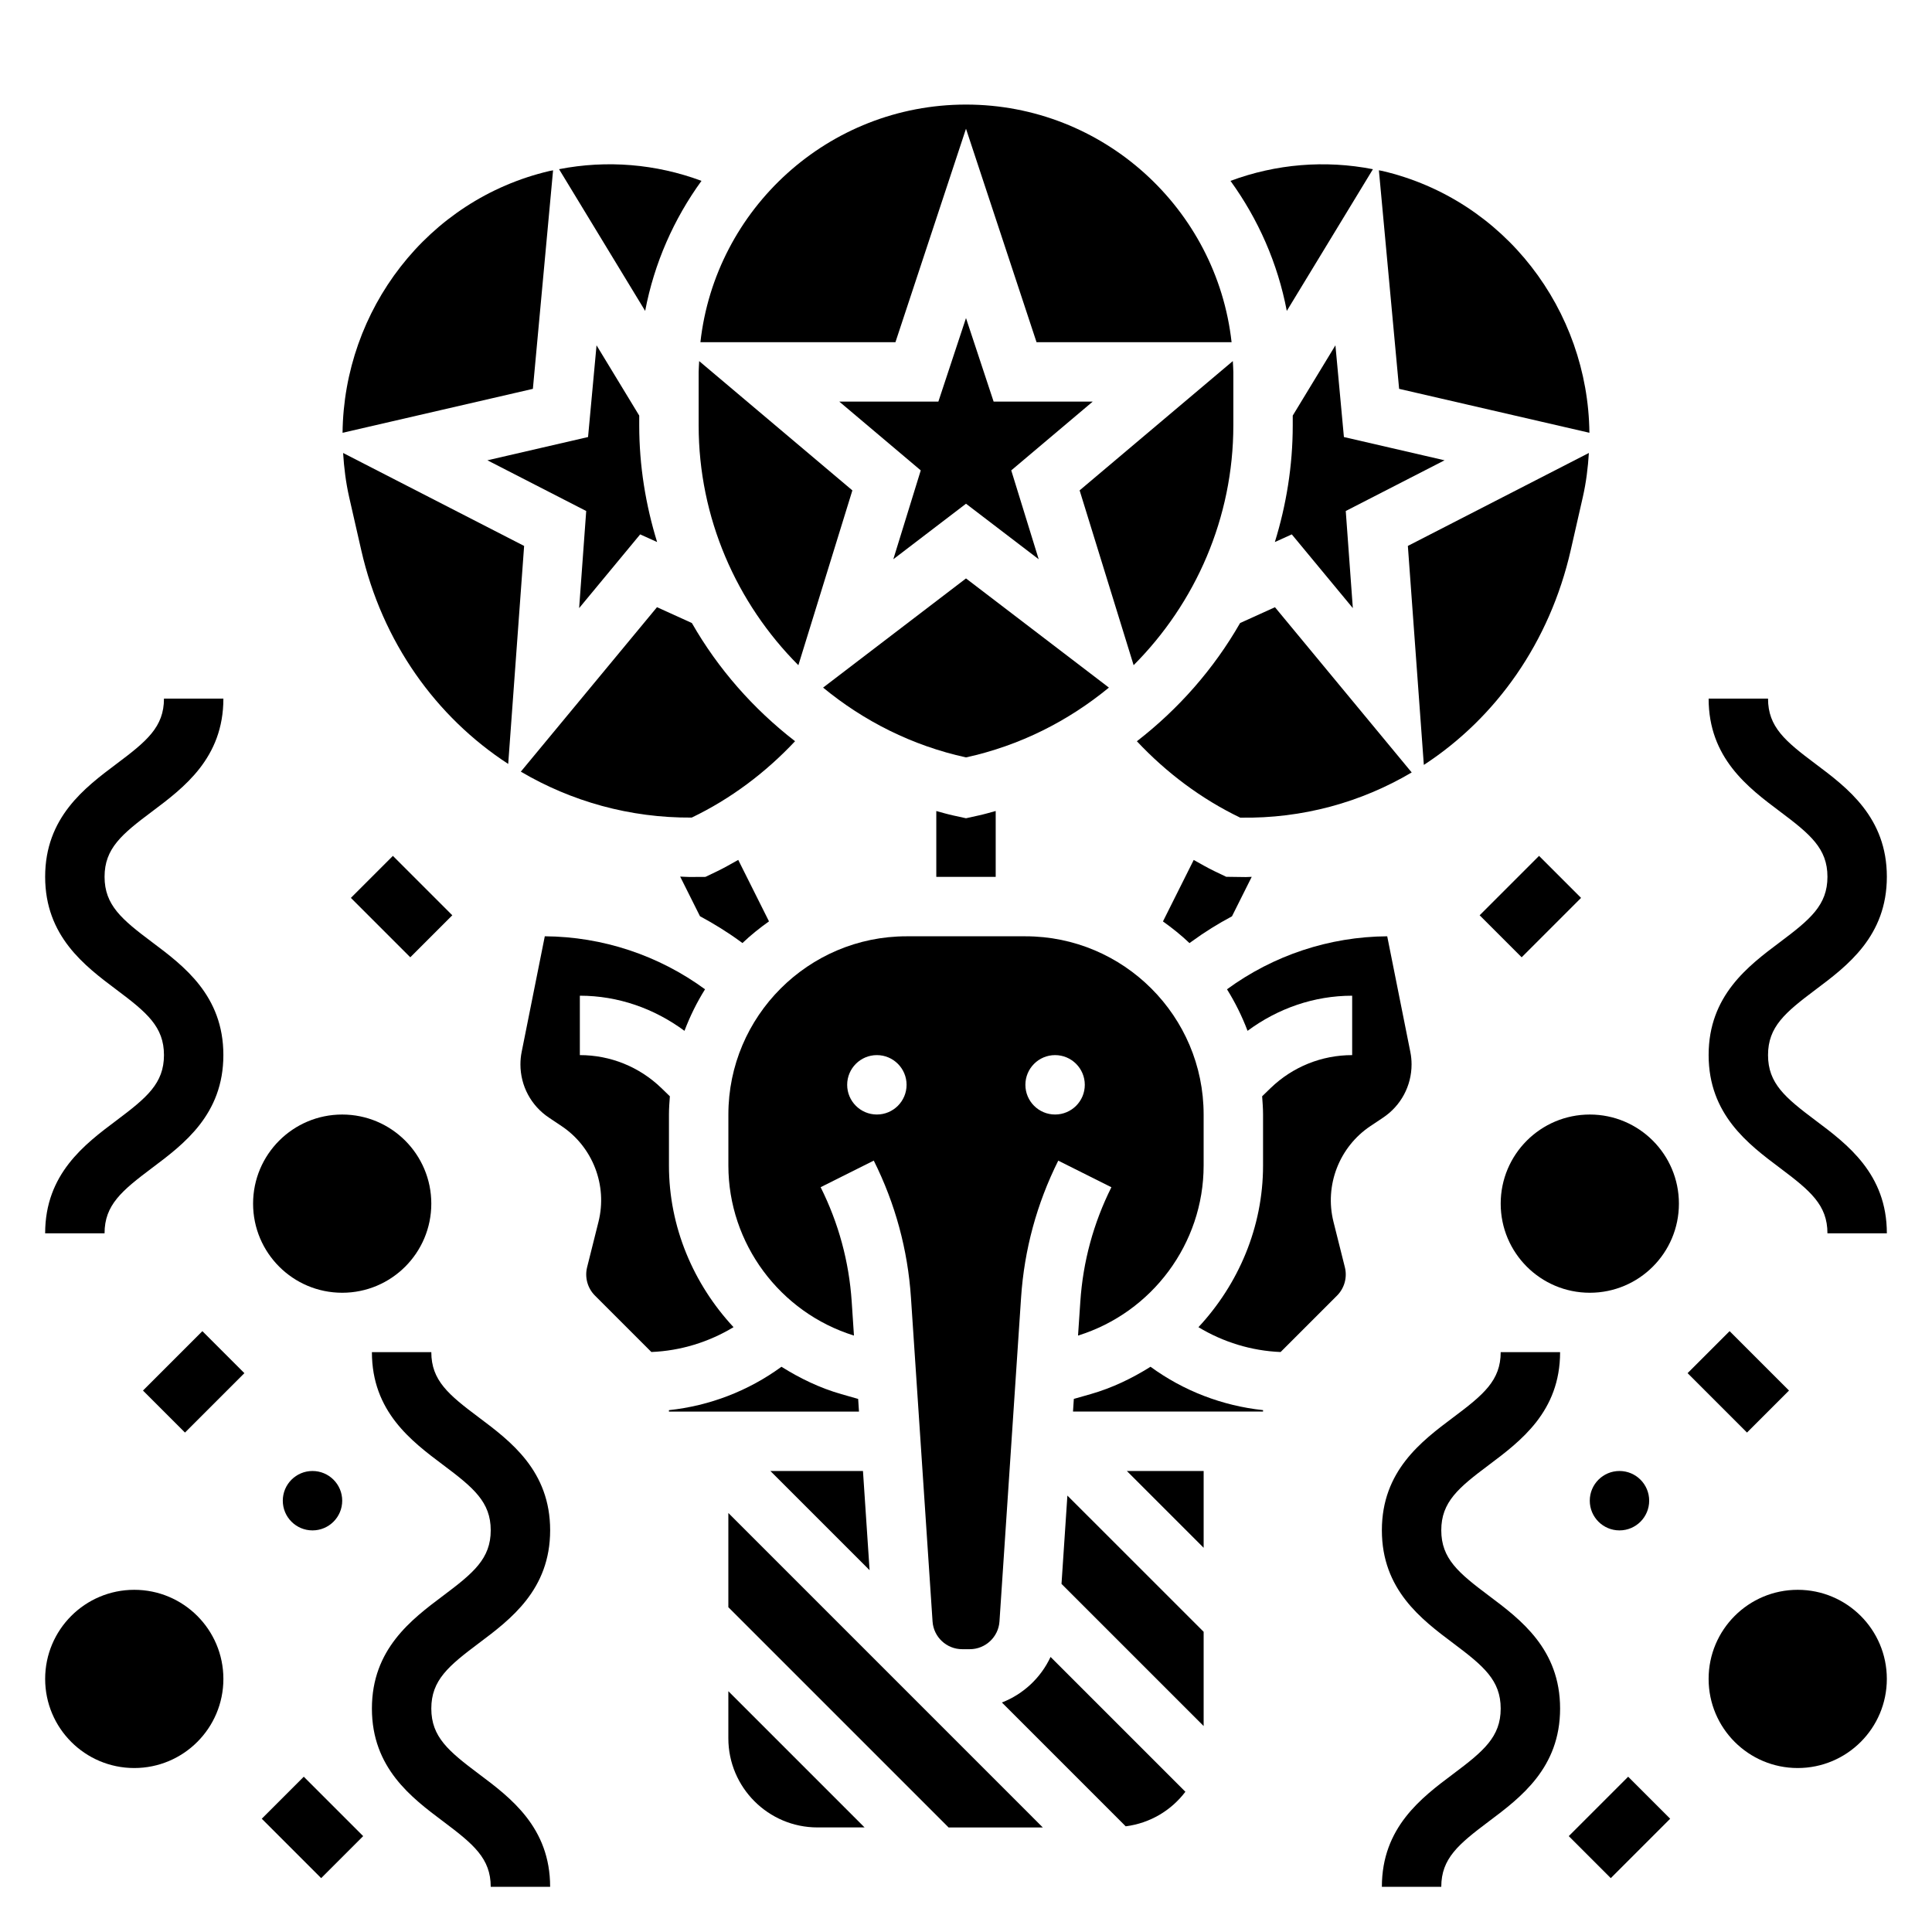
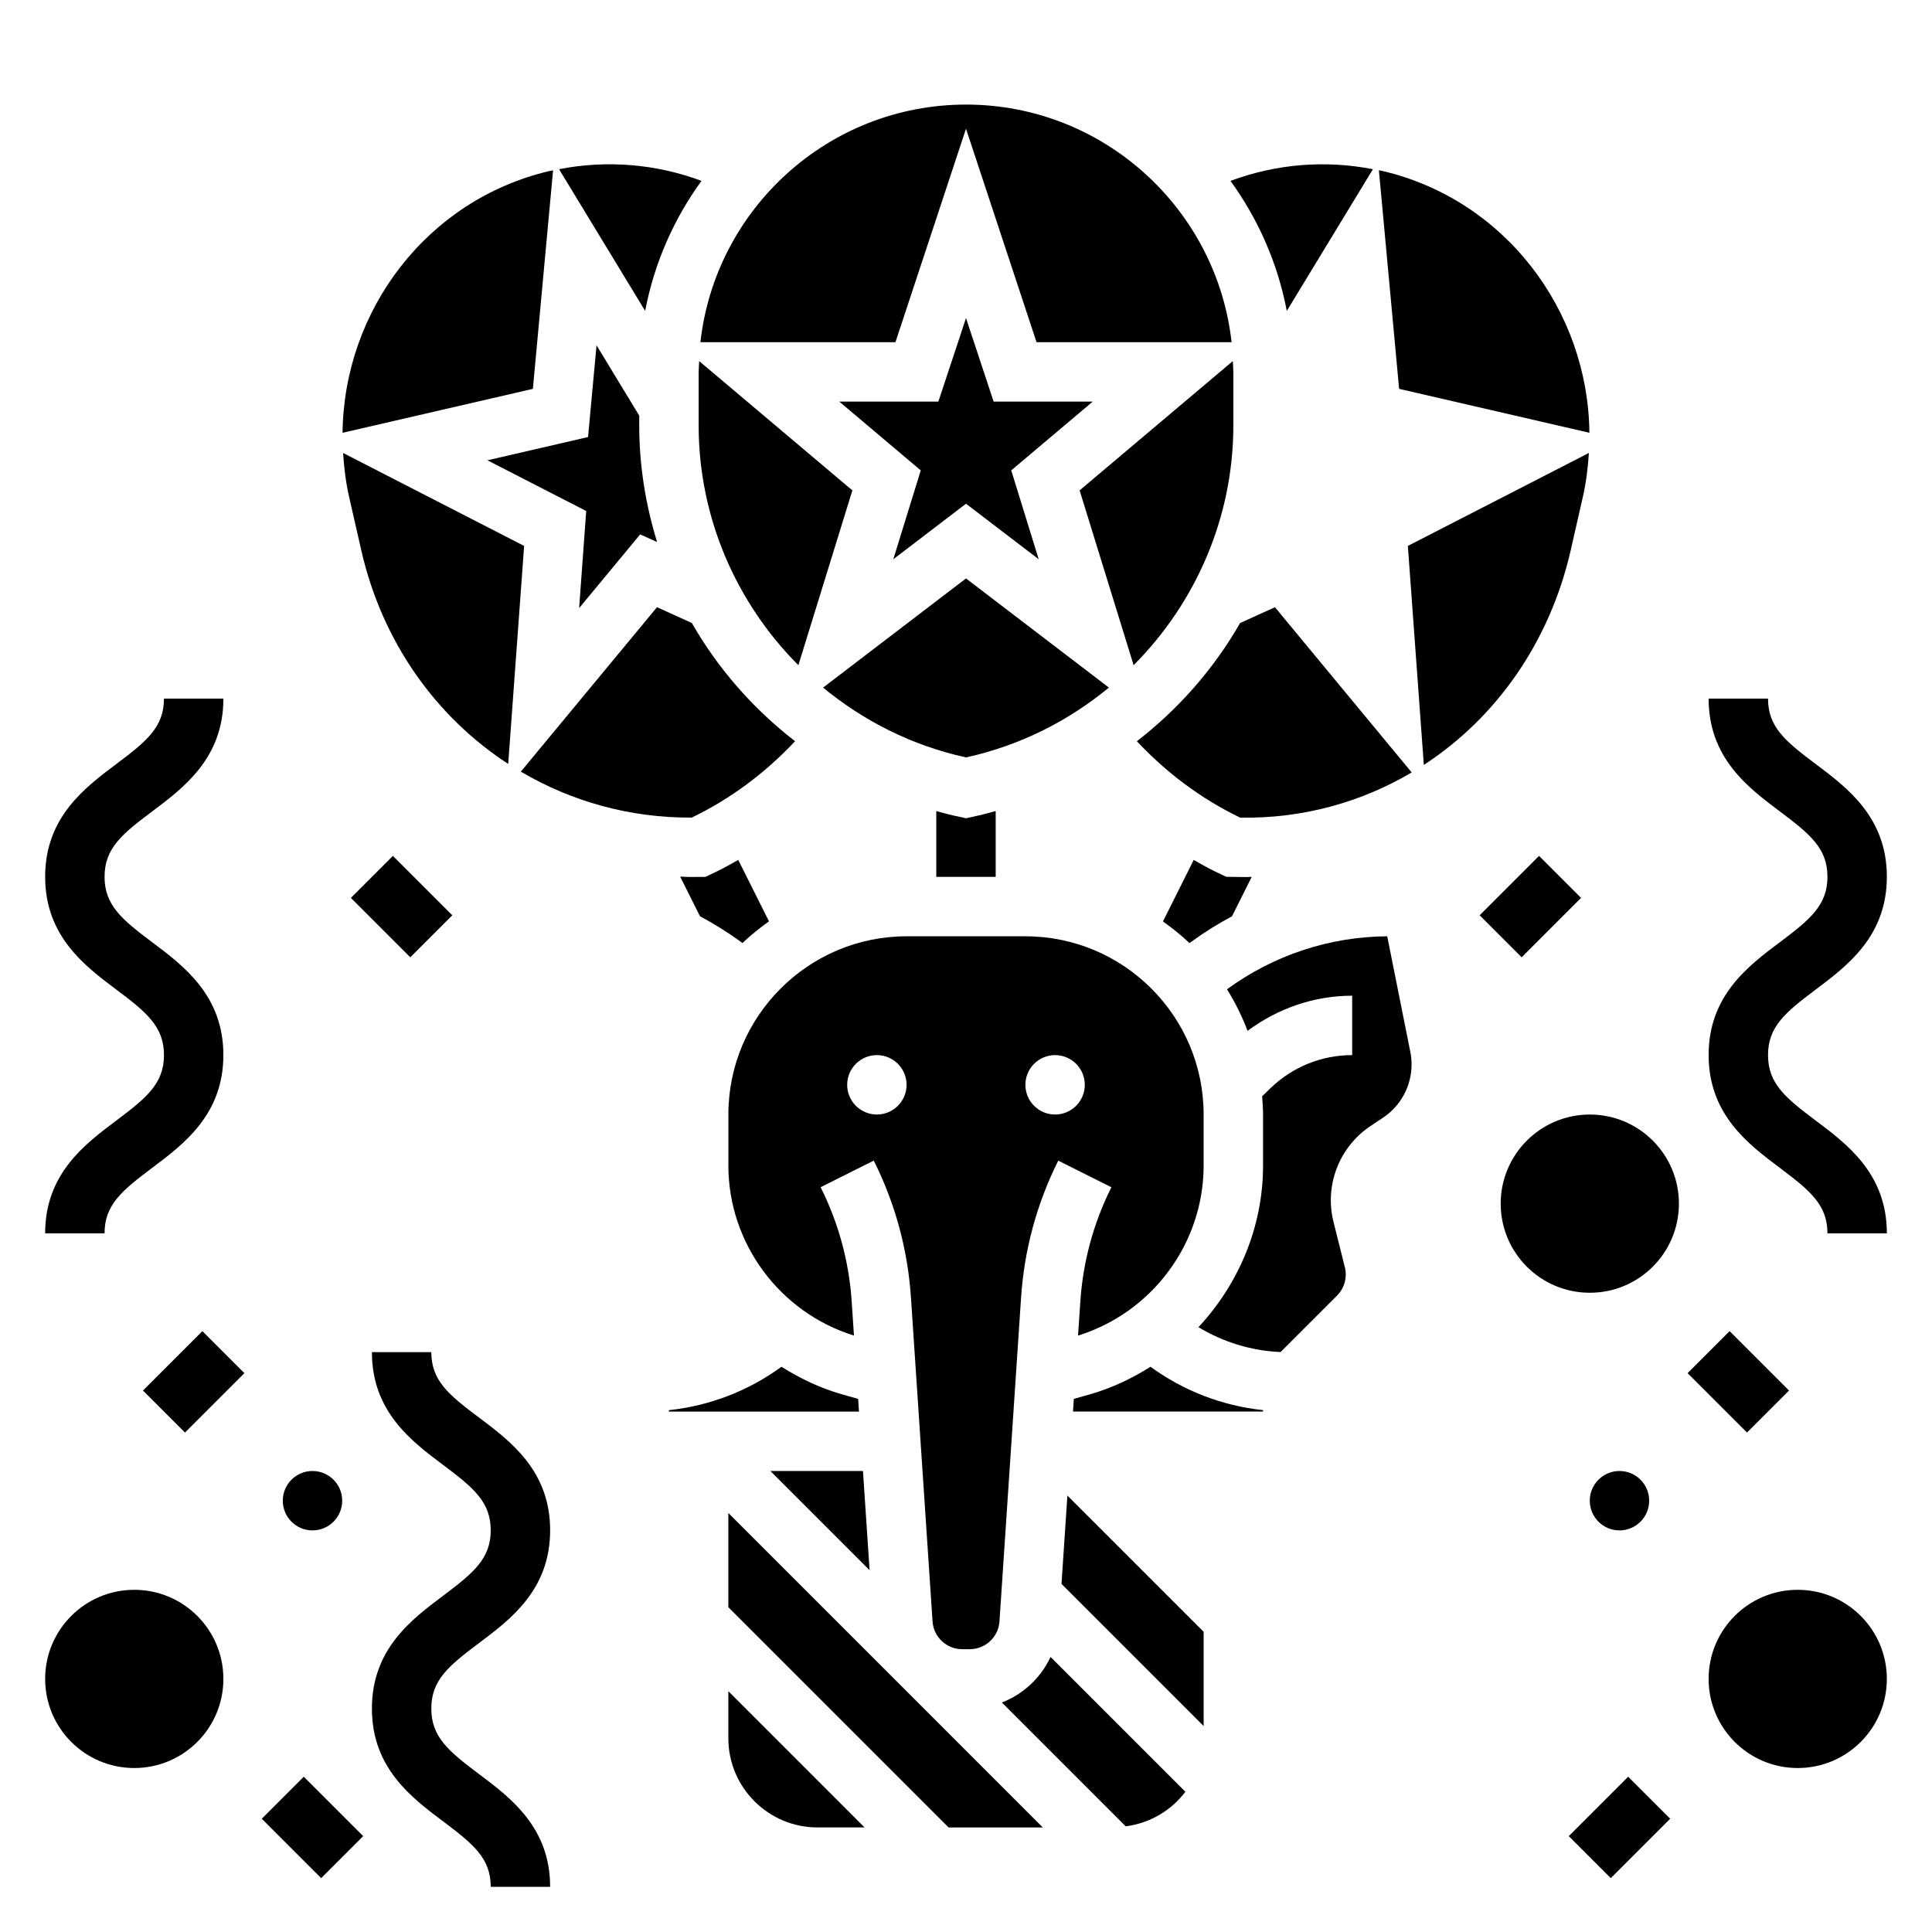
<svg xmlns="http://www.w3.org/2000/svg" fill="#000000" width="800px" height="800px" version="1.1" viewBox="144 144 512 512">
  <g>
    <path d="m340.13 393.46 0.629 0.457c2.188-2.094 4.566-3.984 7.031-5.746l-8.148-16.289c-1.828 1.016-3.629 2.07-5.512 2.977l-3.18 1.527-4.242 0.023c-0.82 0-1.637-0.086-2.457-0.102l5.25 10.5c3.66 1.977 7.227 4.164 10.629 6.652z" />
    <path d="m475.72 376.37c-0.52 0.008-1.039 0.062-1.559 0.062l-5.195-0.07-3.109-1.488c-1.883-0.906-3.684-1.961-5.512-2.977l-8.148 16.289c2.465 1.762 4.84 3.652 7.031 5.746l0.629-0.457c3.402-2.488 6.965-4.684 10.629-6.644z" />
    <path d="m396.64 360.11c-1.52-0.332-3.016-0.77-4.512-1.18v17.453h15.742v-17.461c-1.504 0.41-2.992 0.852-4.512 1.18l-3.356 0.742z" />
    <path d="m234.69 541.7c0 4.348-3.527 7.871-7.875 7.871s-7.871-3.523-7.871-7.871c0-4.348 3.523-7.871 7.871-7.871s7.875 3.523 7.875 7.871" />
    <path d="m337.02 569.93 58.363 58.363h24.969l-83.332-83.336z" />
    <path d="m409.51 595.18 32.812 32.812c6.453-0.82 12.066-4.203 15.816-9.156l-35.73-35.73c-2.578 5.527-7.215 9.871-12.898 12.074z" />
    <path d="m425.31 563.75 37.668 37.668v-24.973l-36.109-36.102z" />
    <path d="m433.05 513.45-4.473 1.273-0.219 3.356h50.363v-0.379c-10.785-1.148-21.059-5.094-29.82-11.492-4.879 3.055-10.137 5.606-15.852 7.242z" />
    <path d="m337.02 604.67c0 13.02 10.598 23.617 23.617 23.617h12.484l-36.102-36.102z" />
-     <path d="m321.28 452.9v-13.539c0-1.629 0.125-3.234 0.242-4.832l-2.258-2.188c-5.832-5.625-13.5-8.727-21.598-8.727v-15.742c10.125 0 19.703 3.379 27.727 9.312 1.465-3.863 3.281-7.551 5.449-11.012-12.301-9-27.117-13.941-42.465-14.047l-6.125 30.621c-0.223 1.09-0.332 2.207-0.332 3.332 0 5.684 2.816 10.949 7.551 14.105l3.328 2.227c8.281 5.519 12.227 15.711 9.809 25.371l-3.023 12.074c-0.66 2.66 0.125 5.535 2.07 7.477l14.965 14.965c7.746-0.316 15.207-2.621 21.773-6.582-10.609-11.414-17.113-26.535-17.113-42.816z" />
    <path d="m371.42 514.73-4.465-1.273c-5.723-1.637-10.973-4.188-15.863-7.25-8.754 6.398-19.035 10.352-29.82 11.5l0.004 0.375h50.363z" />
-     <path d="m462.98 554.18v-20.355h-20.359z" />
    <path d="m374.45 560.12-1.754-26.293h-24.539z" />
    <path d="m429.69 497.94c19.633-6.094 33.285-24.418 33.285-45.043v-13.539c0-26.047-21.184-47.23-47.23-47.23h-31.488c-26.047 0-47.23 21.184-47.23 47.23v13.539c0 20.625 13.648 38.949 33.281 45.043l-0.598-9.012c-0.707-10.605-3.481-20.797-8.234-30.309l14.082-7.047c5.691 11.391 9.012 23.609 9.855 36.305l5.723 85.82c0.266 4.129 3.723 7.356 7.848 7.356h2.031c4.125 0 7.582-3.227 7.856-7.352l5.723-85.812c0.844-12.699 4.164-24.914 9.855-36.305l14.082 7.047c-4.754 9.508-7.527 19.703-8.234 30.309zm-53.309-58.582c-4.344 0-7.871-3.527-7.871-7.871s3.527-7.871 7.871-7.871 7.871 3.527 7.871 7.871-3.527 7.871-7.871 7.871zm47.23 0c-4.344 0-7.871-3.527-7.871-7.871s3.527-7.871 7.871-7.871 7.871 3.527 7.871 7.871c0.004 4.344-3.523 7.871-7.871 7.871z" />
    <path d="m518.08 426.08c0-1.125-0.109-2.234-0.332-3.328l-6.121-30.625c-15.352 0.102-30.164 5.047-42.461 14.043 2.156 3.465 3.984 7.148 5.449 11.012 8.02-5.934 17.598-9.309 27.723-9.309v15.742c-8.102 0-15.77 3.102-21.602 8.723l-2.258 2.188c0.117 1.602 0.242 3.207 0.242 4.836v13.539c0 16.281-6.504 31.41-17.121 42.816 6.574 3.961 14.027 6.266 21.773 6.582l14.965-14.965c1.945-1.945 2.738-4.809 2.07-7.484l-3.023-12.066c-2.418-9.66 1.527-19.852 9.816-25.379l3.32-2.219c4.742-3.156 7.559-8.43 7.559-14.105z" />
    <path d="m400 297.29-37.871 28.93c10.754 8.863 23.602 15.383 37.871 18.5 14.273-3.117 27.109-9.637 37.871-18.5z" />
    <path d="m481.88 304.92-9.242 4.188c-6.941 12.129-16.281 22.758-27.355 31.332 7.84 8.359 17.121 15.312 27.387 20.246 16.562 0.277 32.078-4.086 45.445-11.98z" />
    <path d="m329.15 242.56v14.184c0 24.488 10.02 47.09 26.426 63.543l14.312-46.328-40.598-34.266c-0.027 0.961-0.141 1.898-0.141 2.867z" />
    <path d="m470.85 256.74v-14.184c0-0.969-0.109-1.906-0.141-2.867l-40.598 34.266 14.312 46.328c16.402-16.453 26.426-39.051 26.426-63.543z" />
    <path d="m400 228.29-7.324 22.145h-26.25l21.582 18.223-7.273 23.547 19.266-14.715 19.262 14.715-7.273-23.547 21.586-18.223h-26.254z" />
    <path d="m302.09 235.51-2.25 24.309-26.672 6.164 26.184 13.438-1.875 25.734 16.176-19.539 4.488 2.031c-3.031-9.84-4.738-20.207-4.738-30.906v-2.606z" />
    <path d="m565.07 264.04-47.973 24.633 4.234 58.039c19.137-12.469 33.371-32.48 38.941-56.969l3.195-14.027c0.887-3.906 1.359-7.801 1.602-11.676z" />
    <path d="m565.21 258.69c-0.355-32.465-22.387-61.773-54.859-69.383-0.309-0.07-0.621-0.102-0.93-0.172l5.359 57.914z" />
    <path d="m278.68 346.45 4.219-57.773-47.973-24.633c0.242 3.871 0.715 7.769 1.598 11.676l3.195 14.02c5.551 24.434 19.855 44.273 38.961 56.711z" />
    <path d="m507.84 188.84c-12.68-2.481-25.707-1.387-37.746 3.094 7.305 10.094 12.508 21.773 14.918 34.465z" />
    <path d="m354.7 340.43c-11.074-8.566-20.414-19.191-27.348-31.324l-9.242-4.195-36.086 43.586c13.383 7.879 28.875 12.281 45.289 12.172 10.273-4.926 19.547-11.879 27.387-20.238z" />
-     <path d="m500.15 259.82-2.25-24.309-11.312 18.625v2.606c0 10.707-1.707 21.066-4.738 30.906l4.488-2.031 16.176 19.539-1.875-25.734 26.184-13.438z" />
    <path d="m381.3 234.69 18.699-56.578 18.695 56.578h51.688c-3.938-35.367-33.984-62.977-70.383-62.977s-66.449 27.605-70.383 62.977z" />
    <path d="m290.57 189.14c-0.309 0.07-0.621 0.102-0.93 0.172-32.48 7.613-54.508 36.91-54.859 69.383l50.438-11.645z" />
    <path d="m329.9 191.93c-12.035-4.481-25.066-5.574-37.746-3.094l22.82 37.559c2.41-12.691 7.613-24.383 14.926-34.465z" />
    <path d="m174.86 440.93c-8.414 6.305-18.895 14.168-18.895 29.914h15.742c0-7.512 4.551-11.289 12.594-17.328 8.414-6.312 18.895-14.168 18.895-29.922 0-15.742-10.477-23.609-18.895-29.914-8.039-6.027-12.59-9.816-12.59-17.324 0-7.504 4.551-11.281 12.594-17.301 8.414-6.316 18.895-14.164 18.895-29.91h-15.746c0 7.504-4.551 11.281-12.594 17.301-8.414 6.316-18.895 14.172-18.895 29.91 0 15.742 10.477 23.609 18.895 29.922 8.043 6.027 12.594 9.816 12.594 17.324 0 7.512-4.551 11.289-12.594 17.328z" />
    <path d="m270.9 579.46c8.414-6.312 18.895-14.168 18.895-29.922 0-15.742-10.477-23.594-18.895-29.906-8.047-6.019-12.598-9.801-12.598-17.301h-15.742c0 15.742 10.477 23.594 18.895 29.906 8.039 6.031 12.594 9.809 12.594 17.301 0 7.512-4.551 11.297-12.594 17.328-8.414 6.312-18.895 14.168-18.895 29.914 0 15.742 10.477 23.609 18.895 29.922 8.043 6.035 12.594 9.812 12.594 17.324h15.742c0-15.742-10.477-23.609-18.895-29.914-8.047-6.039-12.594-9.816-12.594-17.328 0-7.508 4.551-11.293 12.598-17.324z" />
-     <path d="m258.3 462.98c0 13.039-10.57 23.613-23.613 23.613s-23.617-10.574-23.617-23.613c0-13.043 10.574-23.617 23.617-23.617s23.613 10.574 23.613 23.617" />
    <path d="m203.2 588.93c0 13.043-10.574 23.617-23.617 23.617s-23.617-10.574-23.617-23.617 10.574-23.613 23.617-23.613 23.617 10.57 23.617 23.613" />
    <path d="m181.89 512.51 15.742-15.742 11.133 11.133-15.742 15.742z" />
    <path d="m236.99 381.95 11.133-11.133 15.742 15.742-11.133 11.133z" />
    <path d="m213.37 625.98 11.133-11.133 15.742 15.742-11.133 11.133z" />
    <path d="m581.05 541.7c0 4.348-3.523 7.871-7.871 7.871s-7.871-3.523-7.871-7.871c0-4.348 3.523-7.871 7.871-7.871s7.871 3.523 7.871 7.871" />
    <path d="m625.14 440.93c-8.047-6.039-12.594-9.816-12.594-17.328s4.551-11.289 12.594-17.328c8.414-6.312 18.895-14.168 18.895-29.922 0-15.742-10.477-23.594-18.895-29.906-8.043-6.019-12.594-9.797-12.594-17.301h-15.742c0 15.742 10.477 23.594 18.895 29.906 8.039 6.031 12.594 9.809 12.594 17.301 0 7.512-4.551 11.297-12.594 17.328-8.414 6.312-18.895 14.168-18.895 29.914 0 15.742 10.477 23.609 18.895 29.922 8.043 6.039 12.594 9.816 12.594 17.328h15.742c0-15.746-10.477-23.609-18.895-29.914z" />
-     <path d="m538.55 532.24c8.414-6.316 18.891-14.164 18.891-29.906h-15.742c0 7.504-4.551 11.281-12.594 17.301-8.418 6.312-18.895 14.172-18.895 29.906 0 15.742 10.477 23.609 18.895 29.922 8.047 6.039 12.594 9.816 12.594 17.328s-4.551 11.297-12.594 17.328c-8.418 6.301-18.895 14.168-18.895 29.91h15.742c0-7.512 4.551-11.289 12.594-17.328 8.414-6.312 18.895-14.168 18.895-29.922 0-15.742-10.477-23.609-18.895-29.914-8.047-6.039-12.594-9.816-12.594-17.328 0-7.496 4.551-11.277 12.598-17.297z" />
    <path d="m588.93 462.98c0 13.039-10.57 23.613-23.613 23.613s-23.617-10.574-23.617-23.613c0-13.043 10.574-23.617 23.617-23.617s23.613 10.574 23.613 23.617" />
    <path d="m644.03 588.93c0 13.043-10.574 23.617-23.617 23.617-13.043 0-23.613-10.574-23.613-23.617s10.57-23.613 23.613-23.613c13.043 0 23.617 10.57 23.617 23.613" />
    <path d="m591.23 507.9 11.133-11.133 15.742 15.742-11.133 11.133z" />
    <path d="m536.12 386.56 15.742-15.742 11.133 11.133-15.742 15.742z" />
    <path d="m559.74 630.59 15.742-15.742 11.133 11.133-15.742 15.742z" />
  </g>
</svg>